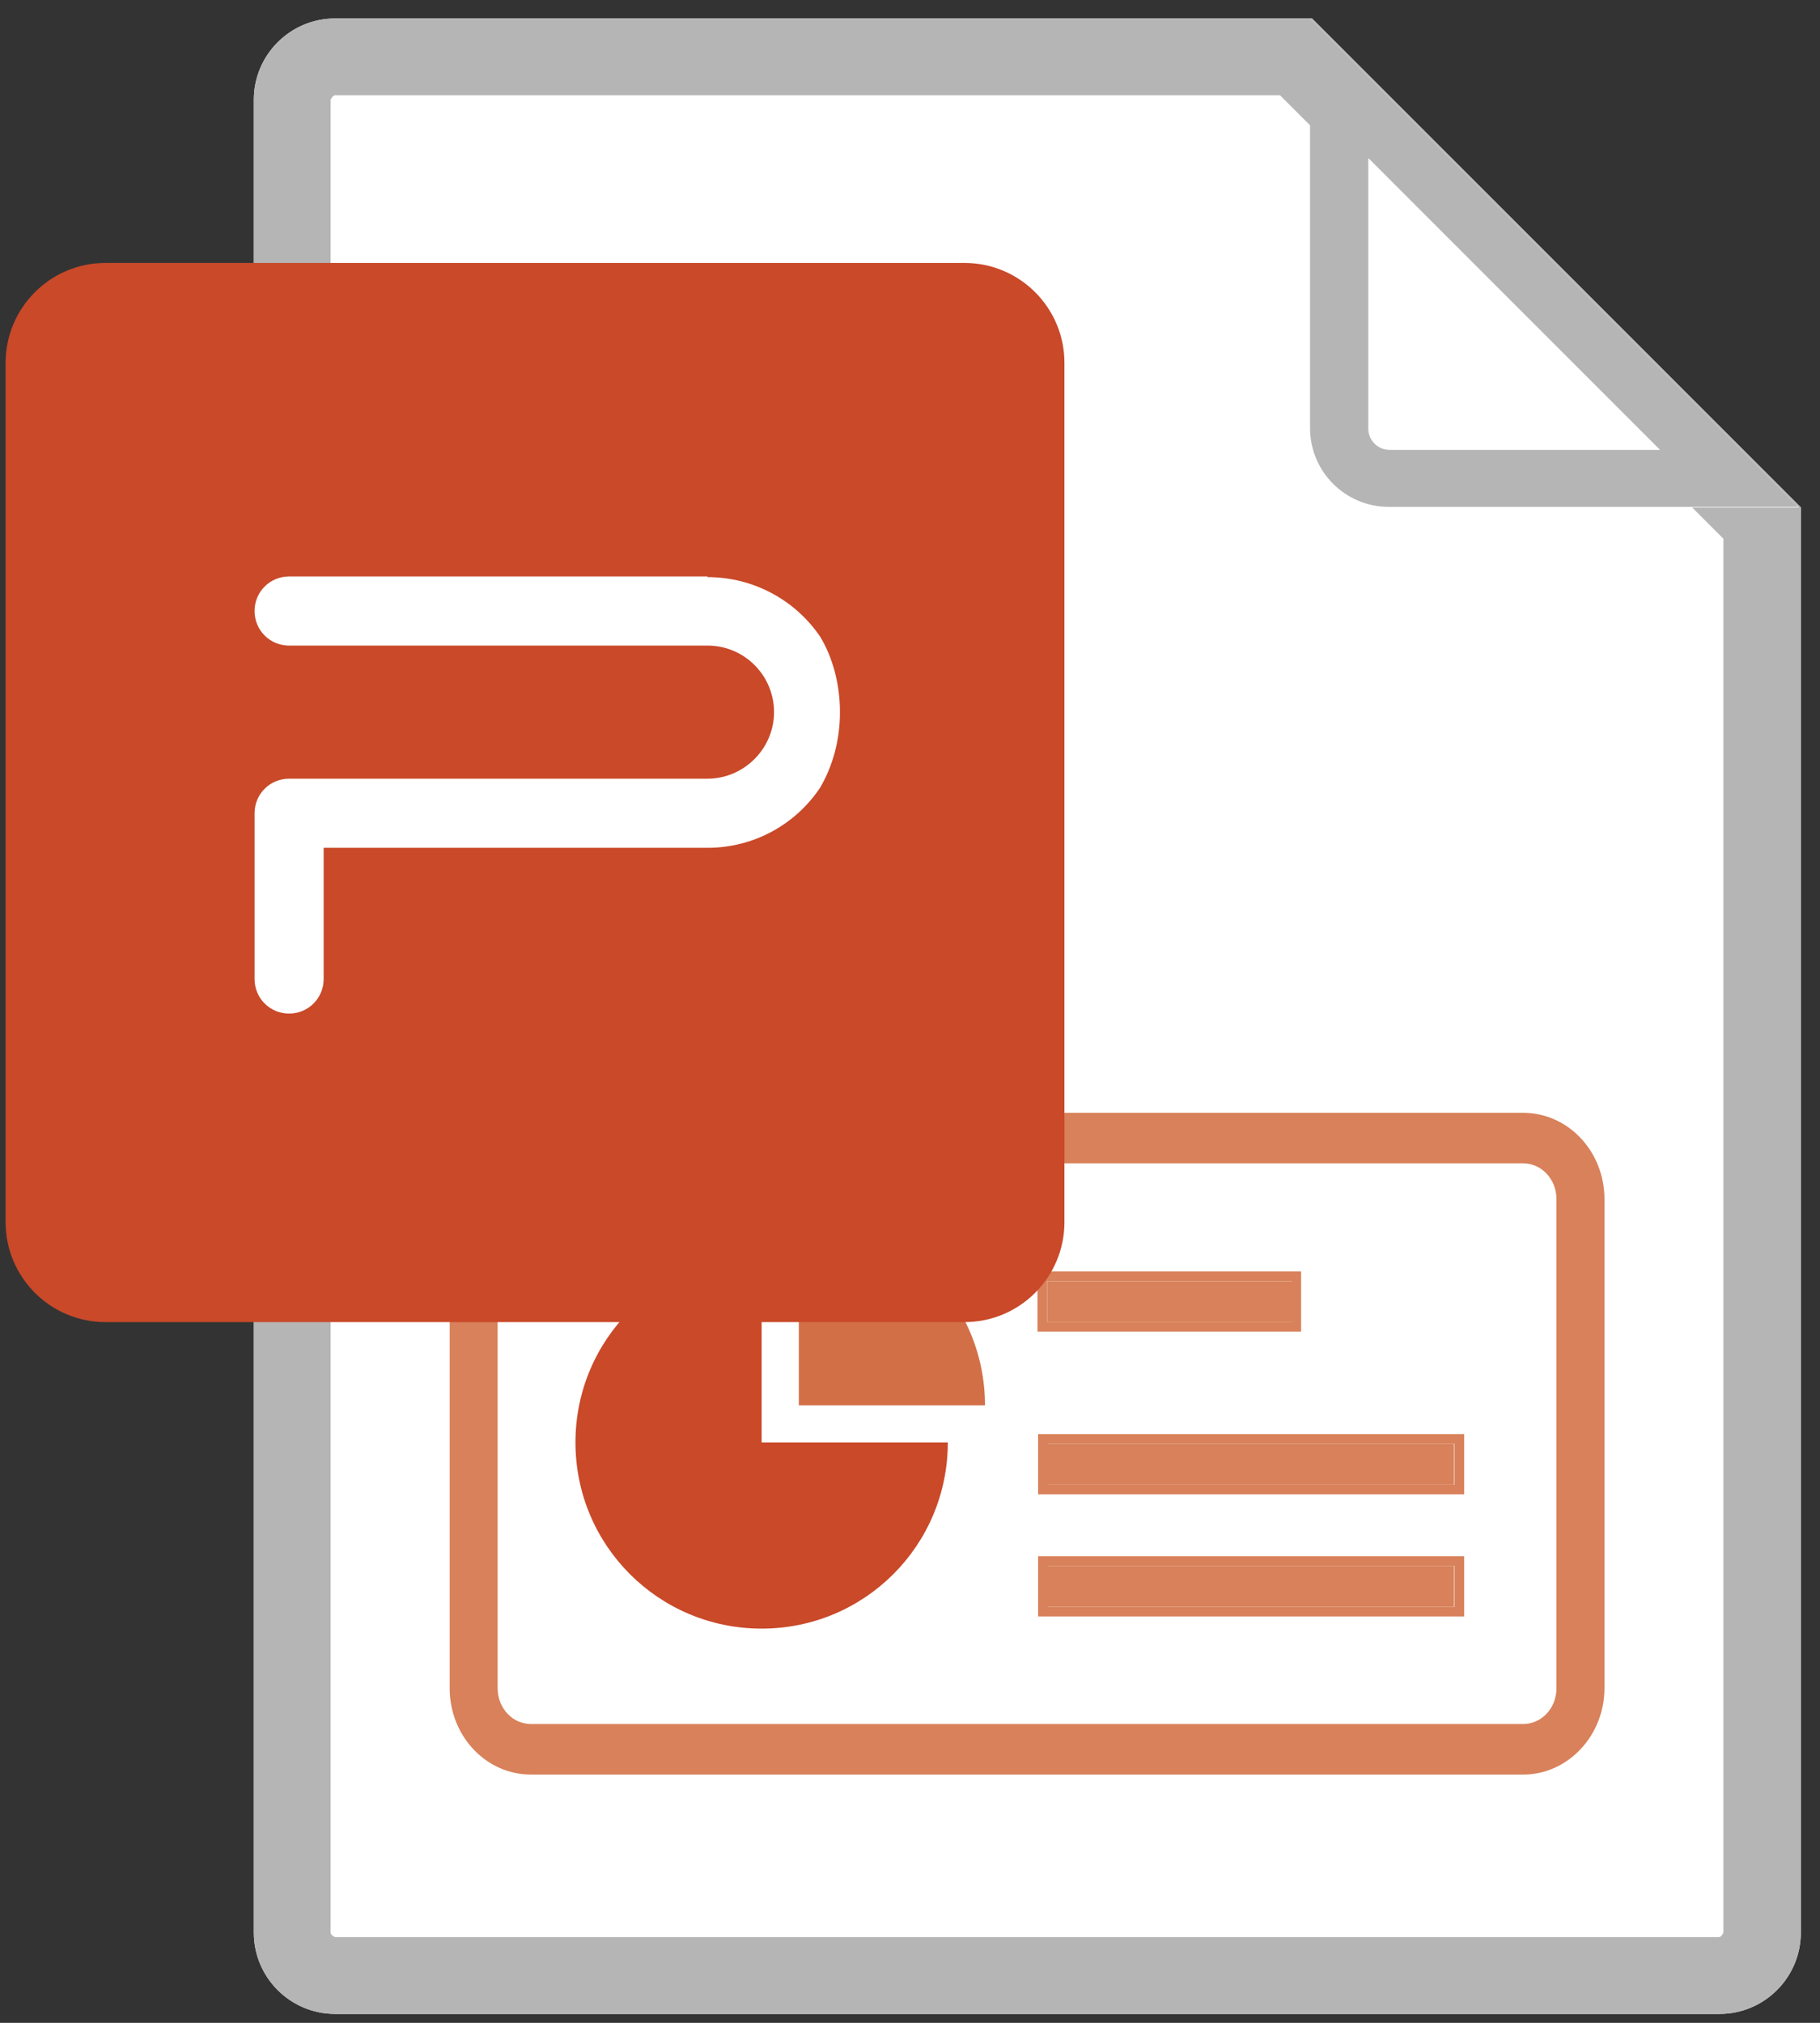
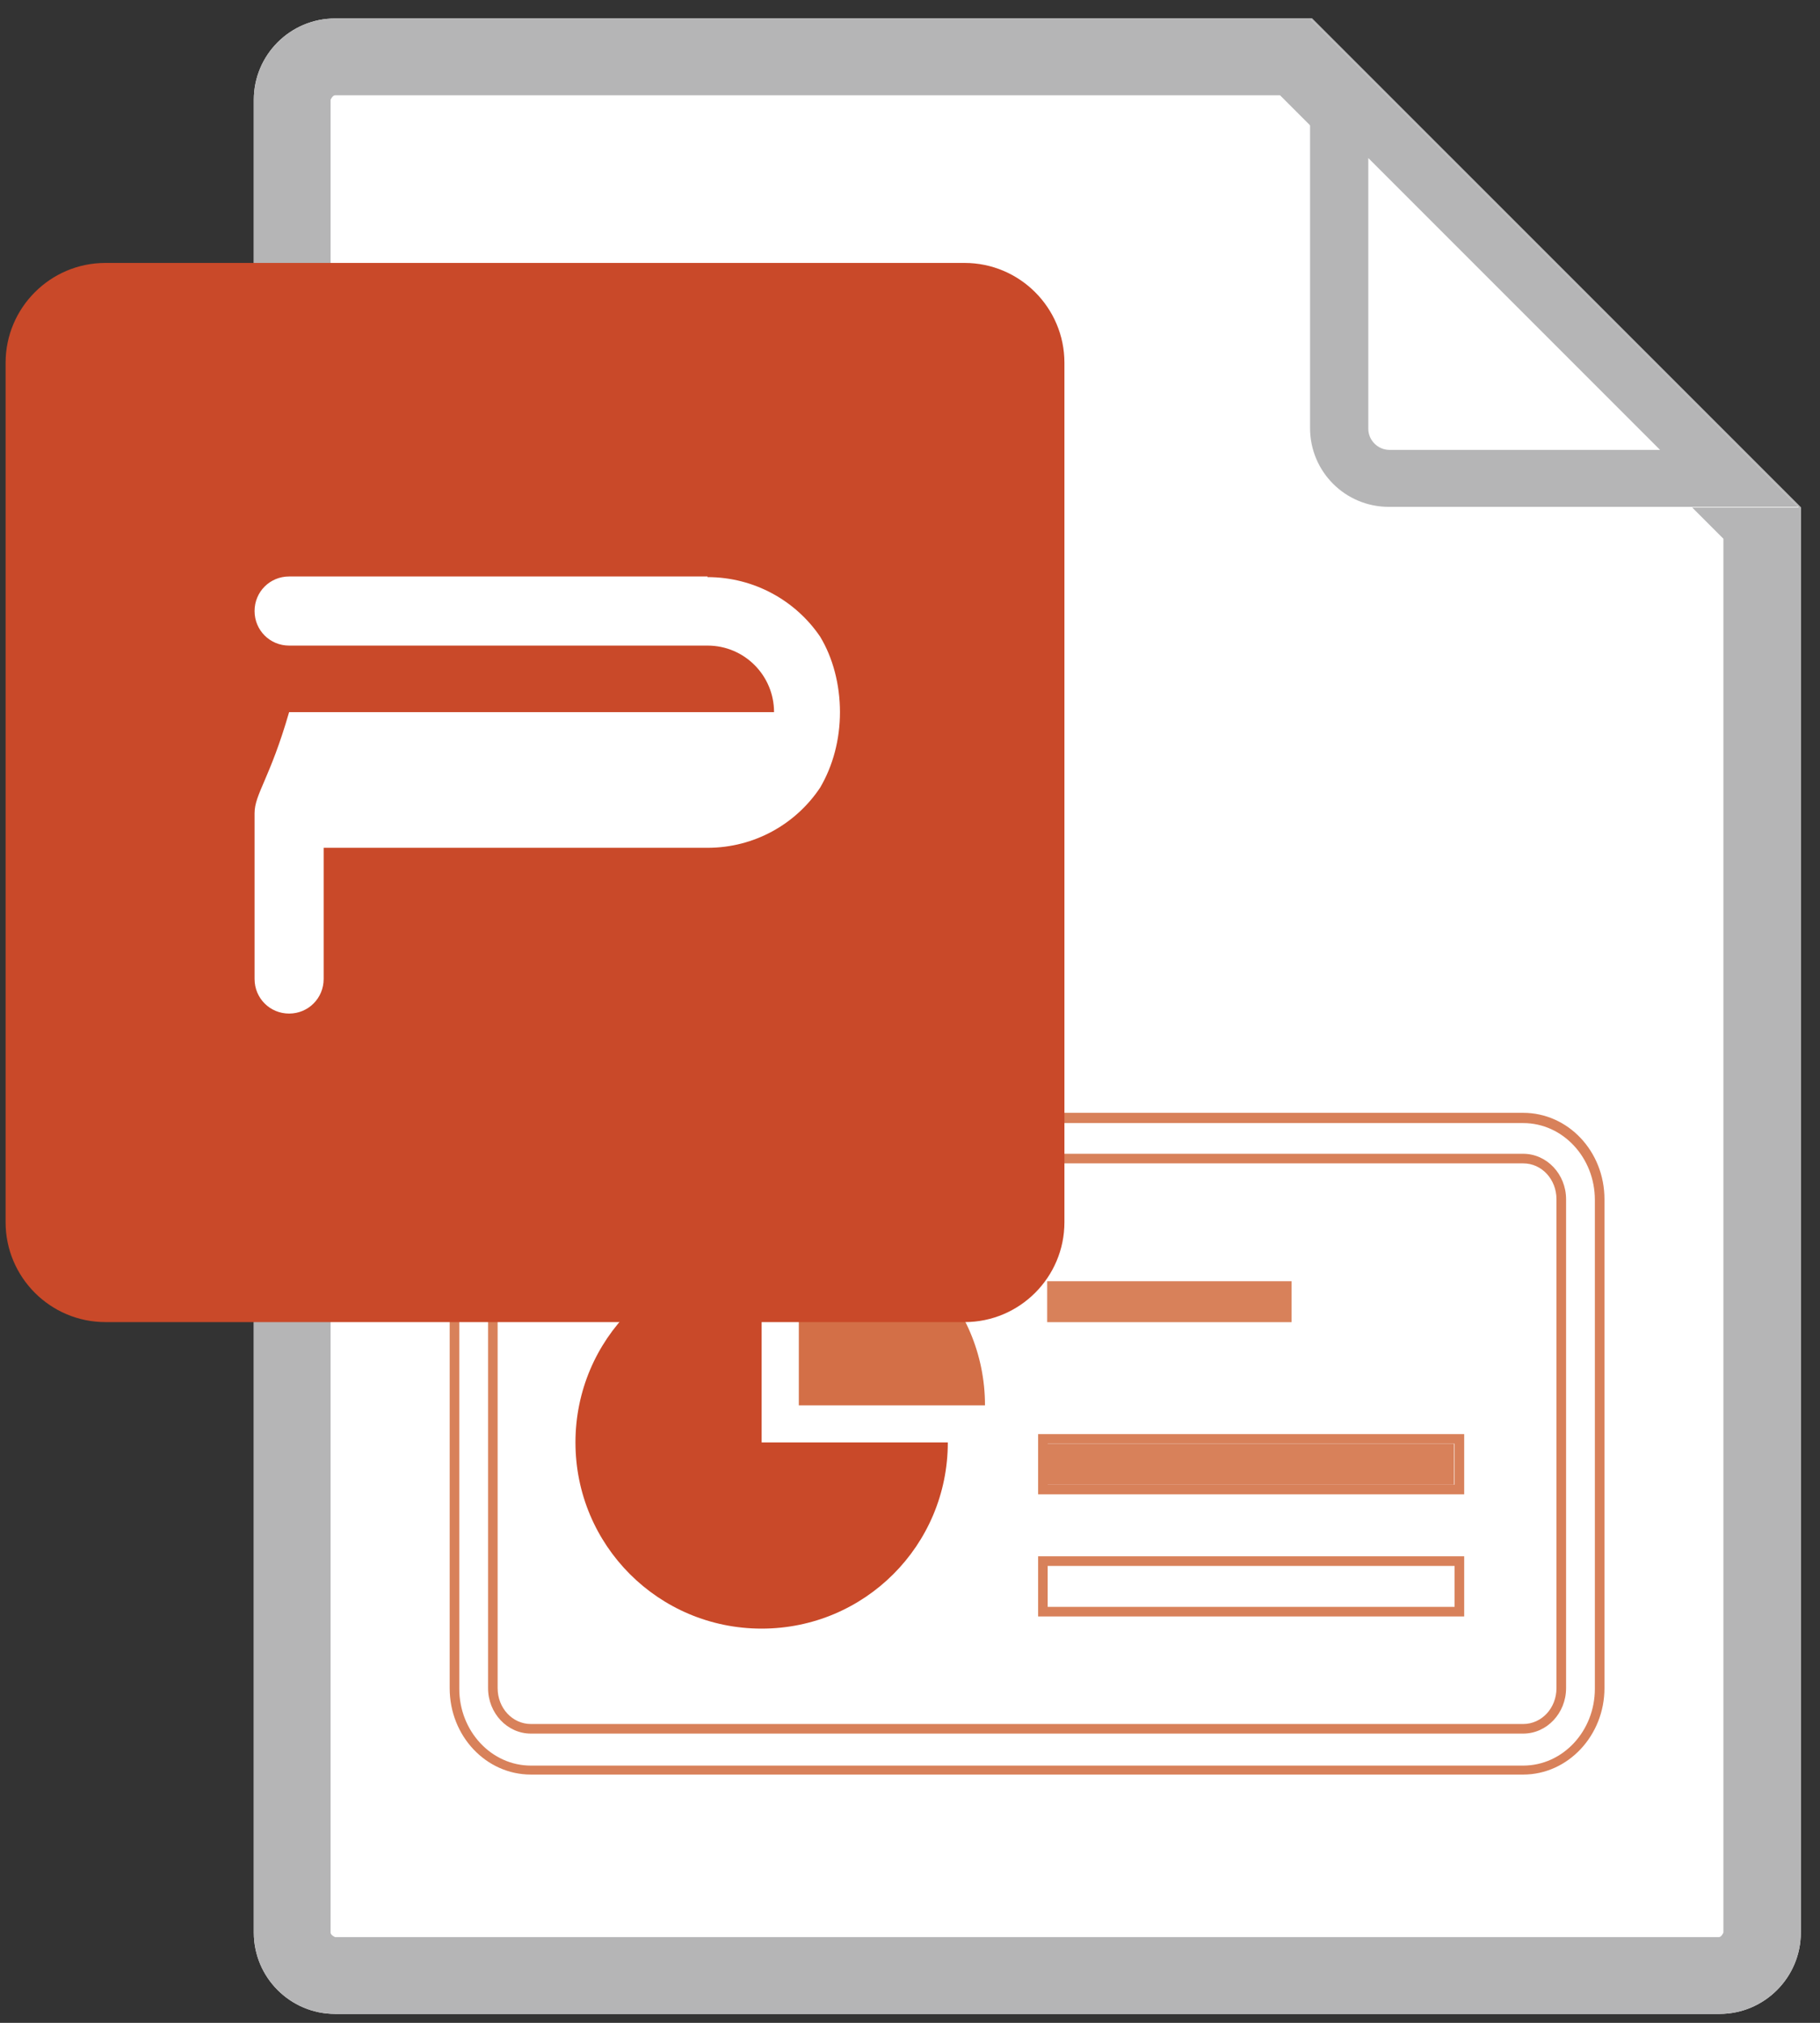
<svg xmlns="http://www.w3.org/2000/svg" width="54" height="60" viewBox="0 0 54 60" fill="none">
  <rect x="0" y="0" width="54" height="60" fill="#333333" stroke="none" />
  <path d="M51.001 59.735H9.942C8.613 59.735 7.531 58.653 7.531 57.324V2.959C7.531 1.63 8.613 0.548 9.942 0.548H38.928L53.431 15.05V57.324C53.431 58.653 52.349 59.735 51.02 59.735H51.001Z" fill="white" />
  <path d="M37.979 2.826L51.134 15.98V57.324C51.134 57.324 51.077 57.457 51.001 57.457H9.942C9.942 57.457 9.809 57.4 9.809 57.324V2.959C9.809 2.959 9.866 2.826 9.942 2.826H37.998M38.928 0.548H9.942C8.613 0.548 7.531 1.63 7.531 2.959V57.324C7.531 58.653 8.613 59.735 9.942 59.735H51.02C52.349 59.735 53.431 58.653 53.431 57.324V15.05L38.928 0.548Z" fill="#B5B5B6" />
  <path d="M53.374 15.052H41.225C39.935 15.052 38.891 14.008 38.891 12.717V0.568L53.393 15.071L53.374 15.052Z" fill="white" />
  <path d="M40.579 4.669L49.254 13.344H41.224C40.883 13.344 40.598 13.06 40.598 12.718V4.688M38.87 0.55V12.699C38.87 13.99 39.915 15.034 41.205 15.034H53.354L38.852 0.531L38.87 0.55Z" fill="#B5B5B6" />
-   <path d="M45.191 34.375C45.817 34.375 46.33 34.925 46.33 35.59V50.092C46.33 50.757 45.817 51.307 45.191 51.307H15.749C15.123 51.307 14.61 50.757 14.61 50.092V35.59C14.61 34.925 15.123 34.375 15.749 34.375H45.191ZM45.191 33.16H15.749C14.496 33.16 13.49 34.242 13.49 35.571V50.073C13.49 51.402 14.496 52.484 15.749 52.484H45.191C46.444 52.484 47.45 51.402 47.45 50.073V35.571C47.45 34.242 46.444 33.16 45.191 33.16Z" fill="#D8815A" />
  <path d="M45.194 52.636H15.752C14.424 52.636 13.342 51.497 13.342 50.073V35.57C13.342 34.166 14.424 33.008 15.752 33.008H45.194C46.523 33.008 47.605 34.147 47.605 35.57V50.073C47.605 51.478 46.523 52.636 45.194 52.636ZM15.752 33.312C14.576 33.312 13.627 34.337 13.627 35.589V50.092C13.627 51.345 14.576 52.37 15.752 52.37H45.194C46.371 52.37 47.32 51.345 47.32 50.092V35.589C47.32 34.337 46.371 33.312 45.194 33.312H15.752ZM45.194 51.421H15.752C15.05 51.421 14.481 50.813 14.481 50.073V35.57C14.481 34.83 15.05 34.223 15.752 34.223H45.194C45.896 34.223 46.466 34.83 46.466 35.57V50.073C46.466 50.813 45.896 51.421 45.194 51.421ZM15.752 34.507C15.202 34.507 14.765 34.982 14.765 35.57V50.073C14.765 50.661 15.202 51.136 15.752 51.136H45.194C45.745 51.136 46.181 50.661 46.181 50.073V35.57C46.181 34.982 45.745 34.507 45.194 34.507H15.752Z" fill="#D8815A" />
  <path d="M28.122 42.784C28.122 45.84 25.654 48.307 22.598 48.307C19.542 48.307 17.074 45.84 17.074 42.784C17.074 39.727 19.542 37.26 22.598 37.26V42.784H28.122Z" fill="#C94929" />
  <path d="M23.701 36.16C26.757 36.16 29.225 38.628 29.225 41.684H23.701V36.16Z" fill="#D36F47" />
  <path d="M38.322 38.002H31.07V39.217H38.322V38.002Z" fill="#D8815A" />
-   <path d="M38.319 37.999V39.214H31.068V37.999H38.319ZM38.604 37.714H30.783V39.498H38.604V37.714Z" fill="#D8815A" />
  <path d="M43.143 42.823H31.07V44.038H43.143V42.823Z" fill="#D8815A" />
  <path d="M43.158 42.822V44.037H31.085V42.822H43.158ZM43.443 42.537H30.801V44.322H43.443V42.537Z" fill="#D8815A" />
-   <path d="M43.143 46.447H31.07V47.662H43.143V46.447Z" fill="#D8815A" />
  <path d="M43.158 46.447V47.662H31.085V46.447H43.158ZM43.443 46.162H30.801V47.946H43.443V46.162Z" fill="#D8815A" />
  <path fill-rule="evenodd" clip-rule="evenodd" d="M3.127 7.799H28.62C30.253 7.799 31.582 9.128 31.582 10.76V36.253C31.582 37.886 30.253 39.215 28.62 39.215H3.127C1.495 39.215 0.166 37.886 0.166 36.253V10.76C0.166 9.128 1.495 7.799 3.127 7.799Z" fill="#C94929" />
-   <path fill-rule="evenodd" clip-rule="evenodd" d="M20.992 17.099H8.578C8.008 17.099 7.553 17.554 7.553 18.124C7.553 18.693 8.008 19.149 8.578 19.149H20.992C22.093 19.149 22.966 20.041 22.966 21.123C22.966 22.205 22.074 23.097 20.992 23.097H8.578C8.008 23.097 7.553 23.553 7.553 24.122V29.038C7.553 29.608 8.008 30.064 8.578 30.064C9.147 30.064 9.603 29.608 9.603 29.038V25.147H20.992C22.378 25.147 23.612 24.445 24.333 23.363C24.713 22.717 24.922 21.939 24.922 21.123C24.922 20.307 24.713 19.509 24.333 18.883C23.612 17.82 22.378 17.118 20.992 17.118V17.099Z" fill="white" />
+   <path fill-rule="evenodd" clip-rule="evenodd" d="M20.992 17.099H8.578C8.008 17.099 7.553 17.554 7.553 18.124C7.553 18.693 8.008 19.149 8.578 19.149H20.992C22.093 19.149 22.966 20.041 22.966 21.123H8.578C8.008 23.097 7.553 23.553 7.553 24.122V29.038C7.553 29.608 8.008 30.064 8.578 30.064C9.147 30.064 9.603 29.608 9.603 29.038V25.147H20.992C22.378 25.147 23.612 24.445 24.333 23.363C24.713 22.717 24.922 21.939 24.922 21.123C24.922 20.307 24.713 19.509 24.333 18.883C23.612 17.82 22.378 17.118 20.992 17.118V17.099Z" fill="white" />
</svg>